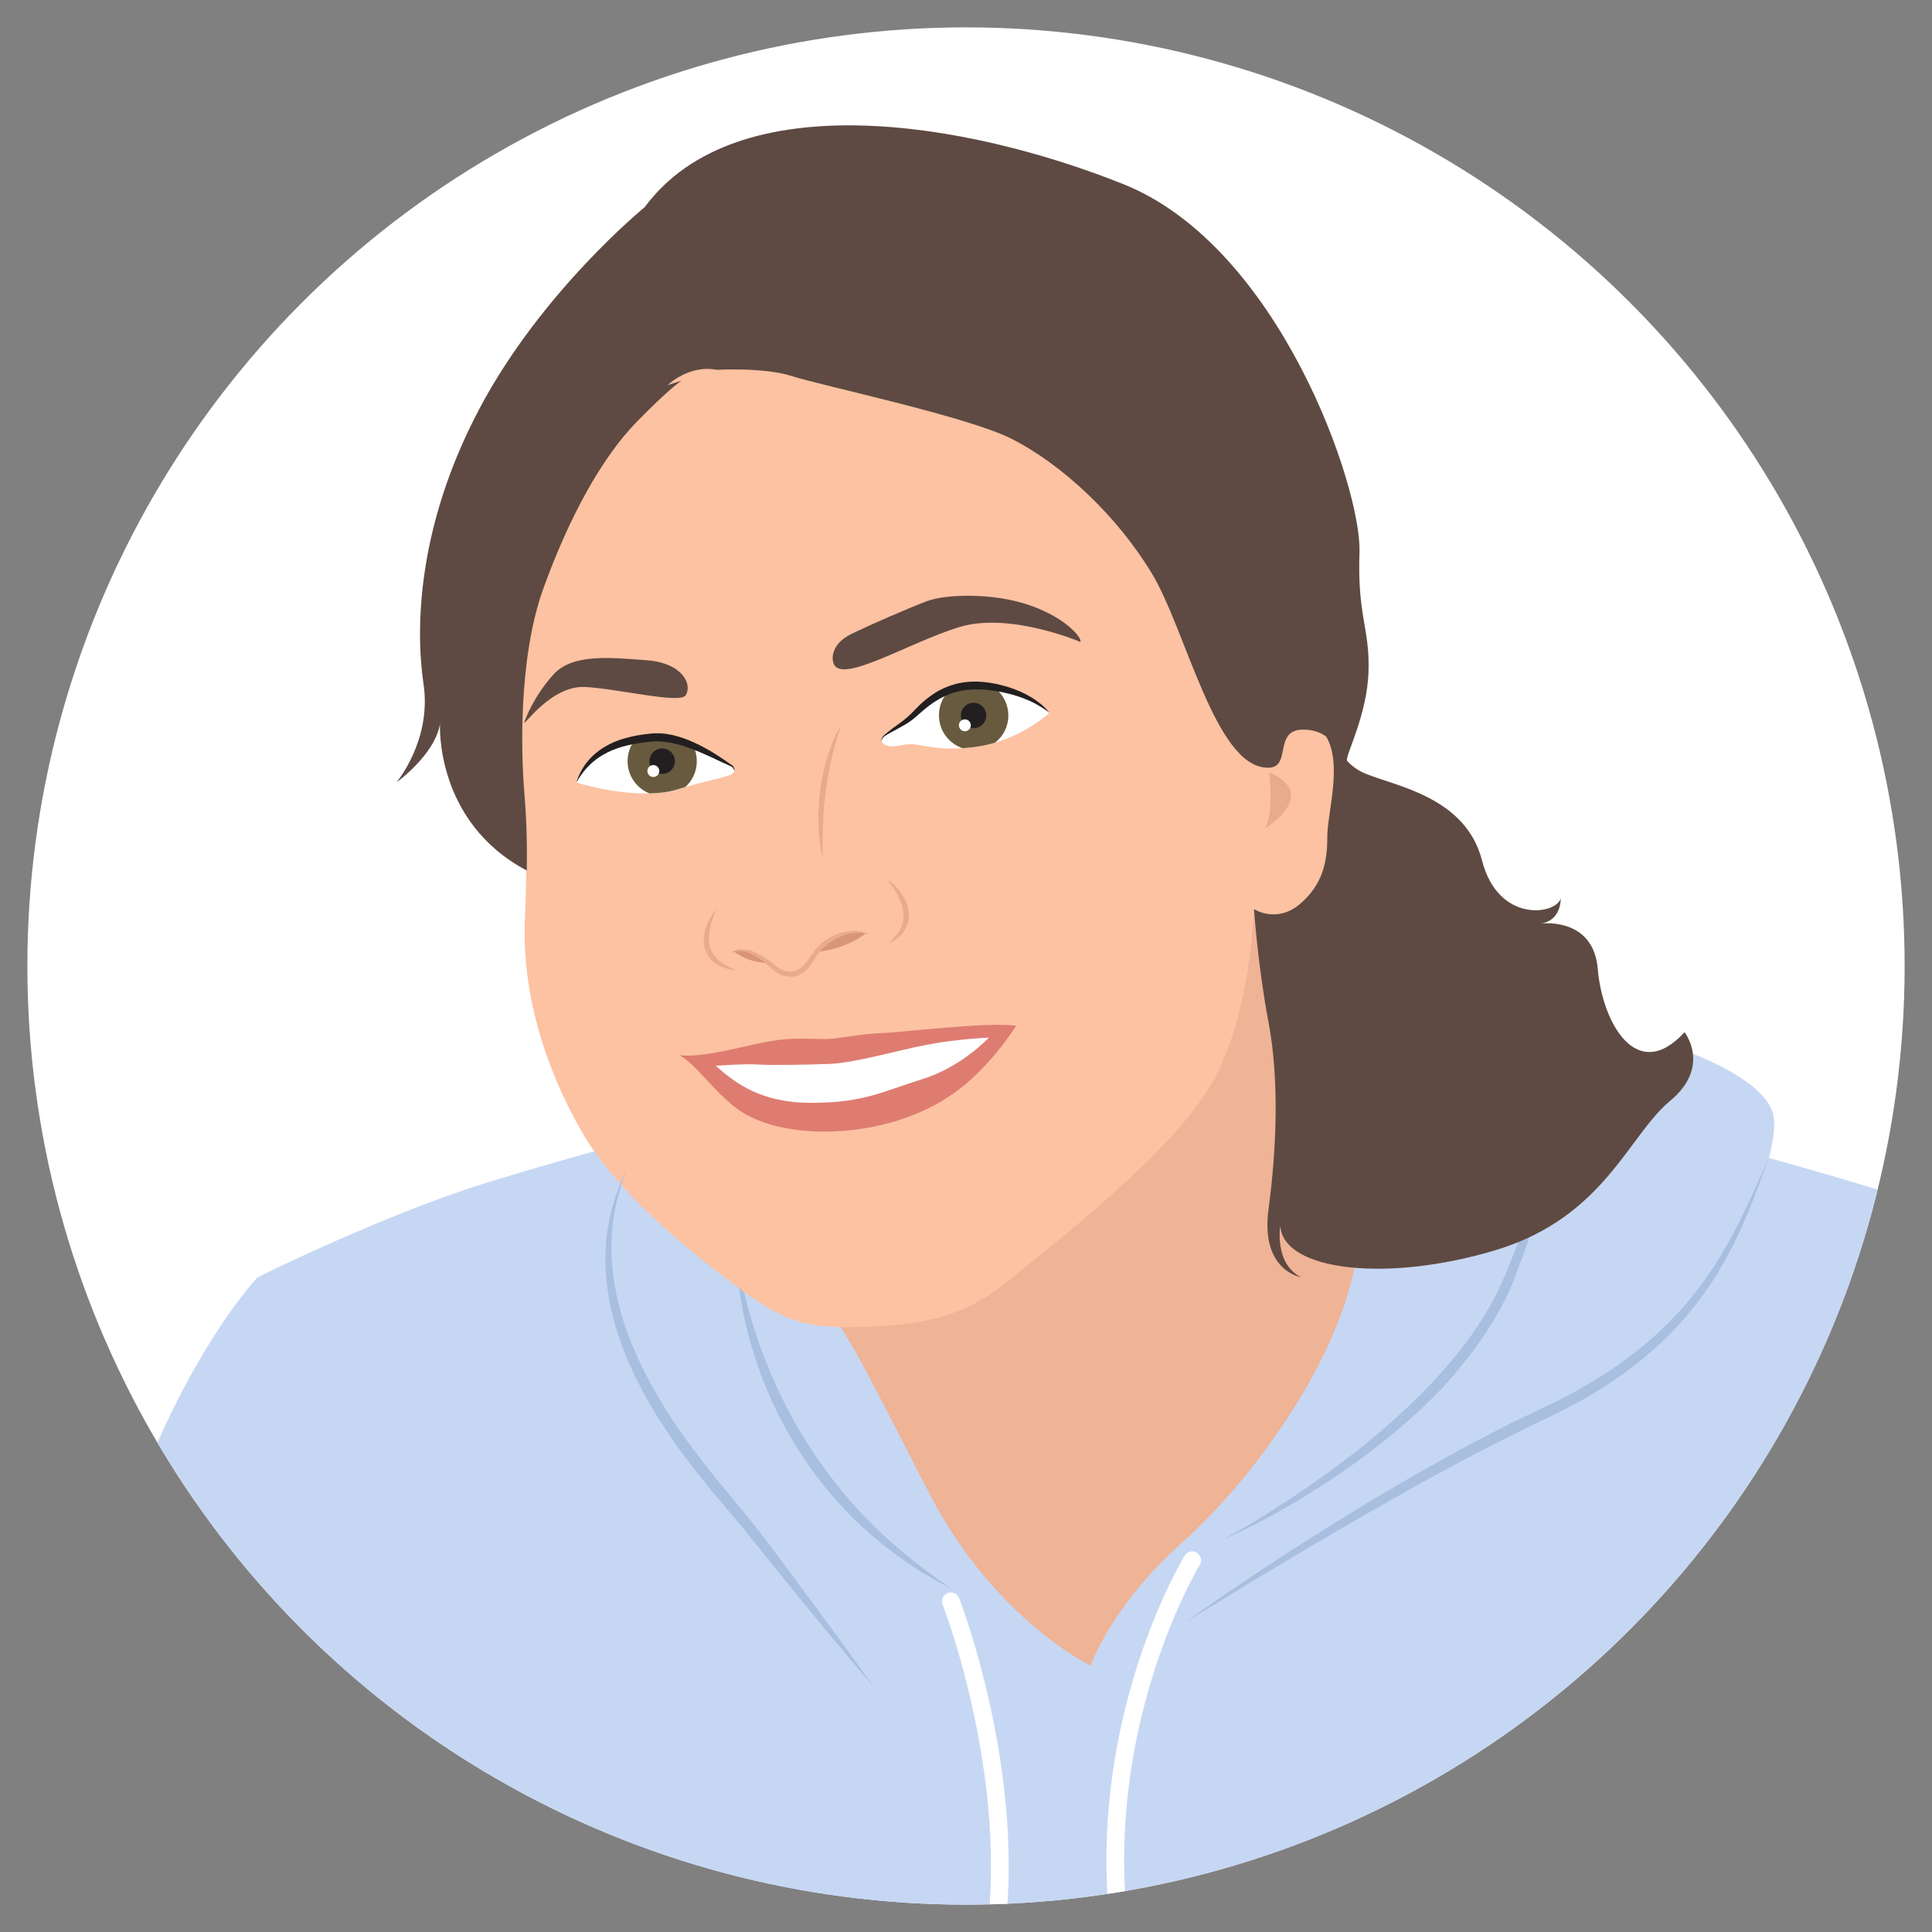
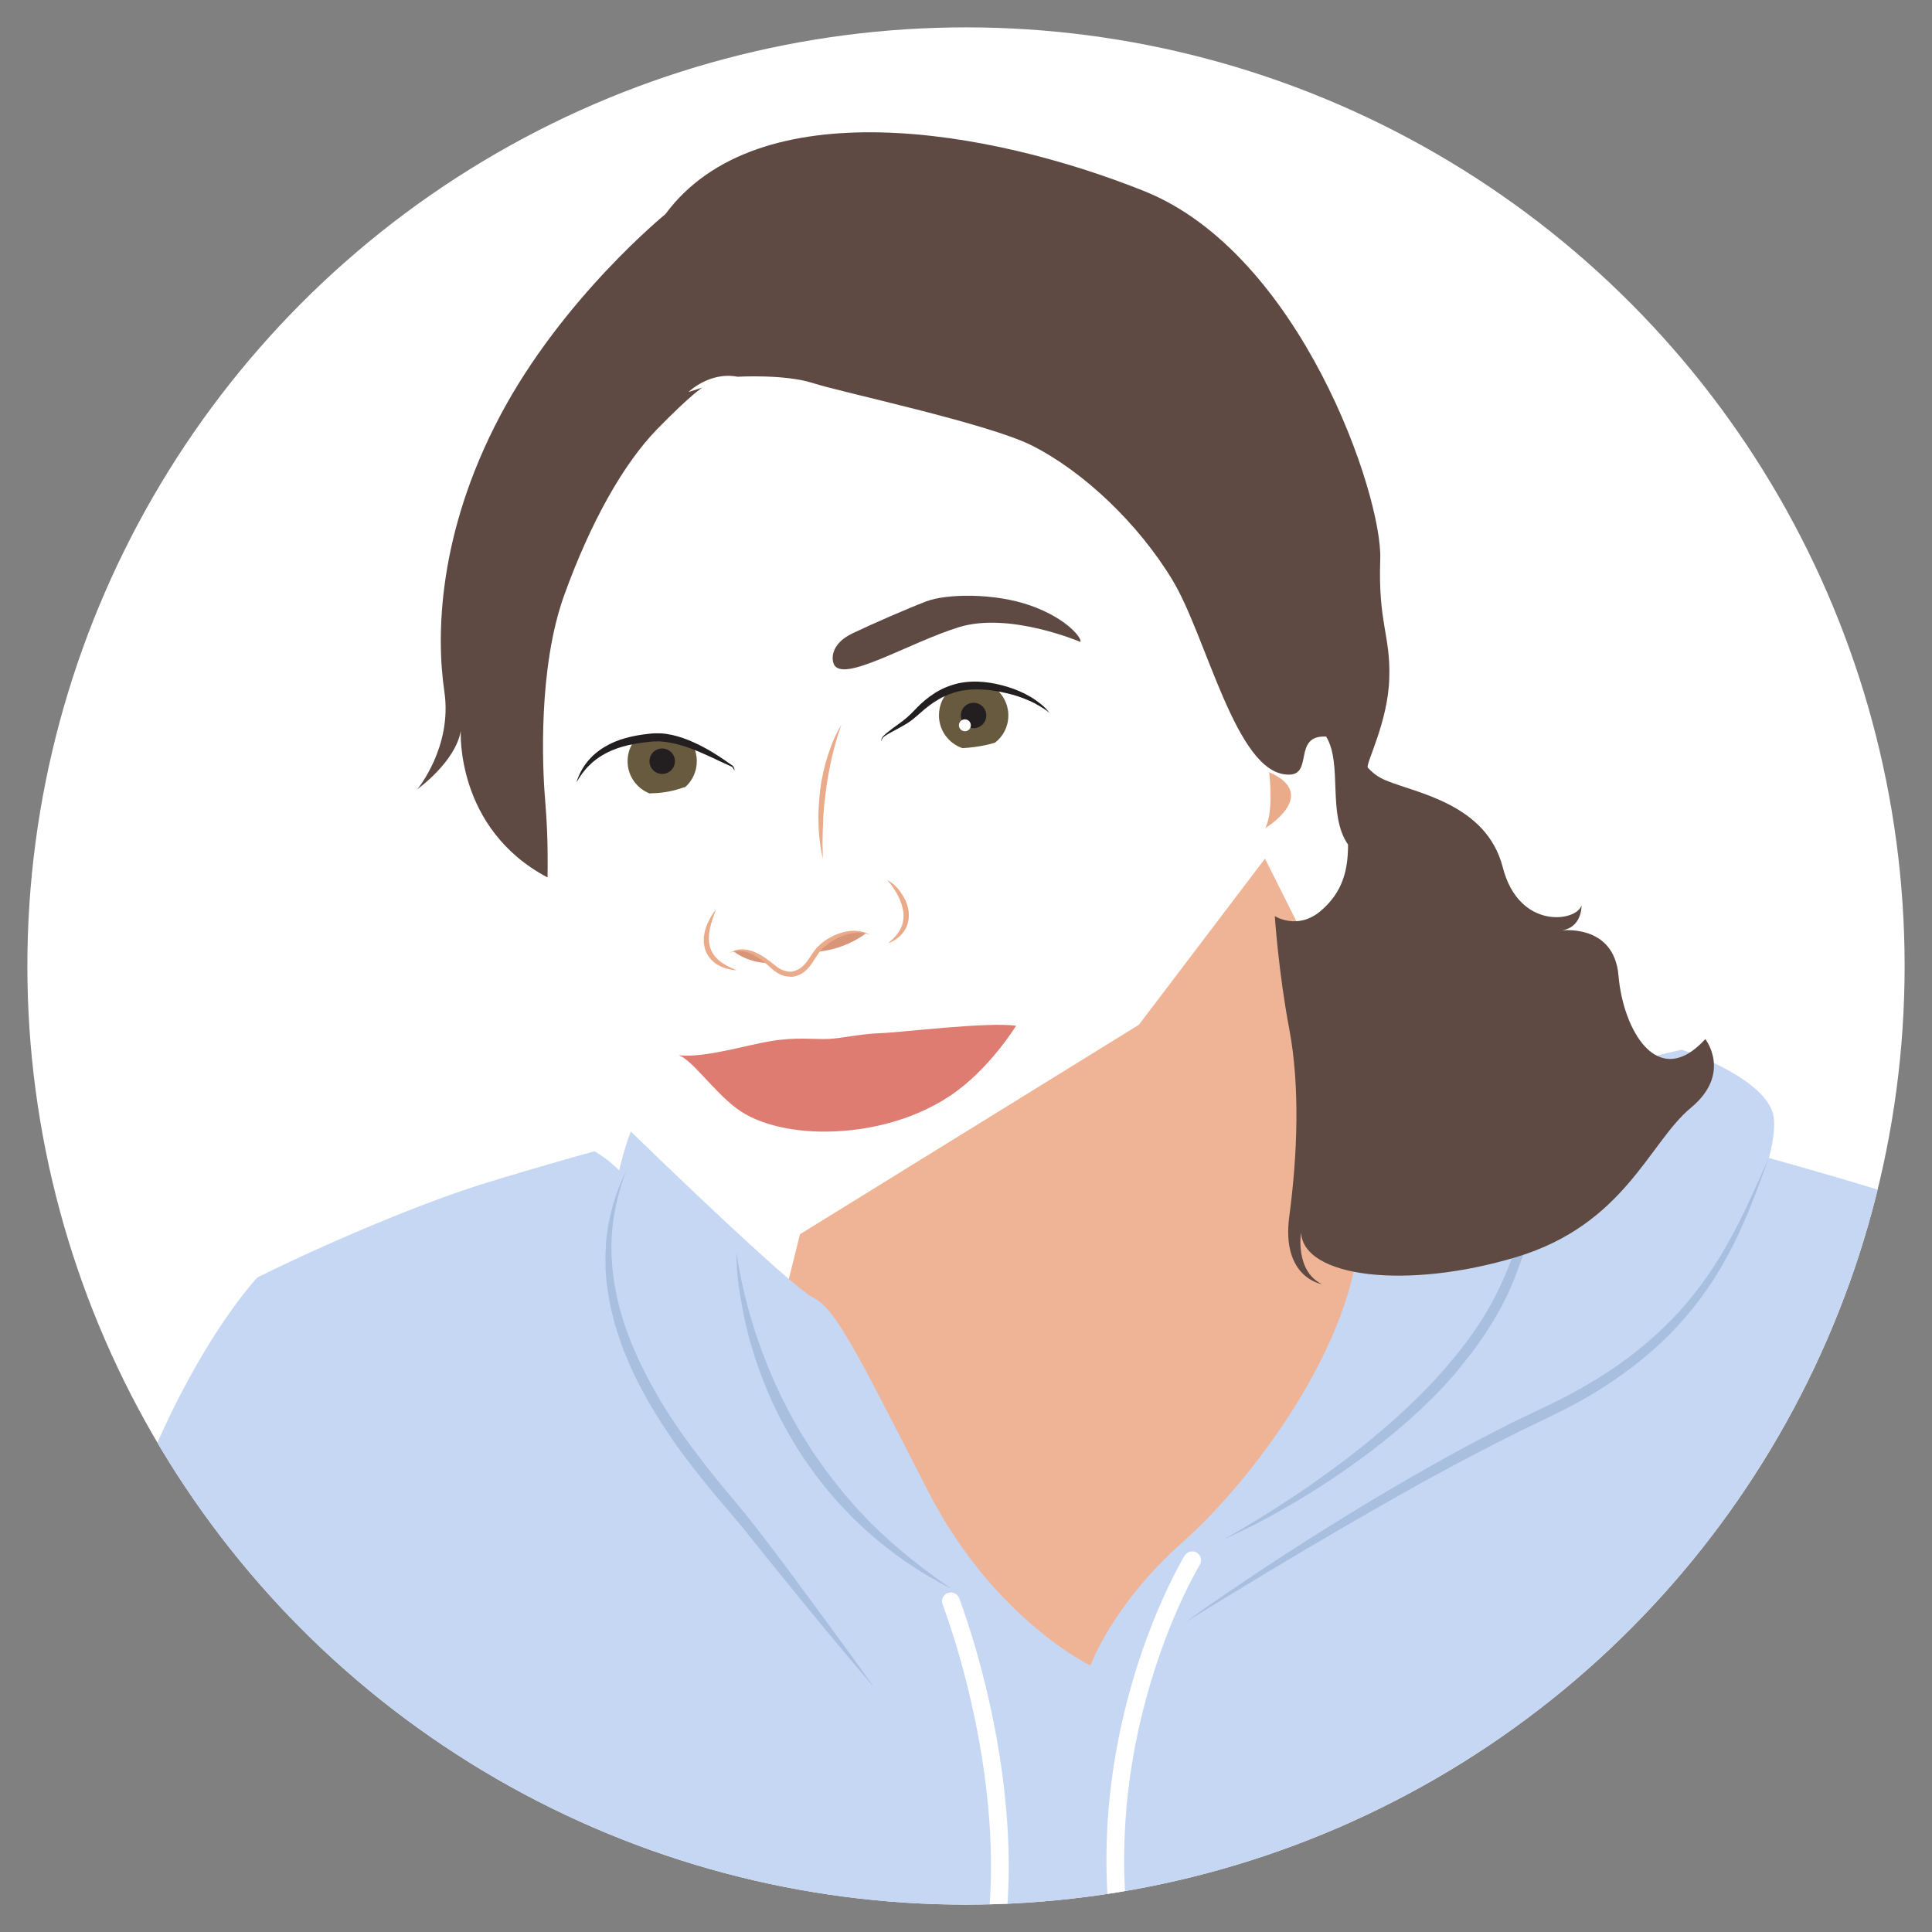
<svg xmlns="http://www.w3.org/2000/svg" xmlns:xlink="http://www.w3.org/1999/xlink" version="1.1" x="0px" y="0px" viewBox="0 0 1200 1200" style="enable-background:new 0 0 1200 1200;" xml:space="preserve">
  <rect x="0" y="0" width="1200" height="1200" fill="#808080" stroke="none" />
  <style type="text/css">
	.st0{clip-path:url(#SVGID_2_);fill:#EFB395;}
	.st1{clip-path:url(#SVGID_2_);fill:#C6D7F4;}
	.st2{clip-path:url(#SVGID_2_);}
	.st3{fill:#A9BFE0;}
	.st4{clip-path:url(#SVGID_2_);fill:#FCC2A2;}
	.st5{clip-path:url(#SVGID_2_);fill:#5E4A42;}
	.st6{clip-path:url(#SVGID_2_);fill:#D89577;}
	.st7{clip-path:url(#SVGID_2_);fill:#FFFFFF;}
	.st8{clip-path:url(#SVGID_2_);fill:#EAAB8B;}
	.st9{clip-path:url(#SVGID_2_);fill:#685A3E;}
	.st10{clip-path:url(#SVGID_2_);fill:#231F20;}
	.st11{fill:#EAAB8B;}
	.st12{clip-path:url(#SVGID_2_);fill:#DE7C71;}
	.st13{fill:#231F20;}
	.st14{clip-path:url(#SVGID_2_);fill:none;stroke:#FFFFFF;stroke-width:11;stroke-linecap:round;stroke-miterlimit:10;}
</style>
  <g id="Layer_1">
</g>
  <g id="Layer_3">
</g>
  <g id="Layer_2">
    <g>
      <defs>
        <circle id="SVGID_1_" cx="600" cy="600" r="583" />
      </defs>
      <use xlink:href="#SVGID_1_" style="overflow:visible;fill:#FFFFFF;" />
      <clipPath id="SVGID_2_">
        <use xlink:href="#SVGID_1_" style="overflow:visible;" />
      </clipPath>
      <polygon class="st0" points="496.9,766.6 477.3,845.2 687.2,1090.1 708.5,1066.5 893.8,748.6 785.7,533.3 707.4,636.5   " />
      <path class="st1" d="M369.2,715.1c0,0-32.4,8.8-70.4,20.6c-36.2,11.3-94.6,35.7-139,57.8c0,0-65.5,69.1-100.1,218.2    S51,1206.2,51,1206.2h554.8l-11-65.6c0,0,9.1-56.4-65.4-144.9s-136-159.2-126.7-208.9C412,737.1,369.2,715.1,369.2,715.1z" />
      <path class="st1" d="M1277.3,777.7c111.2,85.9,144,428.5,144,428.5H896.4l-141.5-151.5l-29.5-53.1l34.5-17.7l275.5-179.4    l54.8-90.1l8.6,4.9C1098.8,719.3,1221,752.6,1277.3,777.7z" />
      <path class="st1" d="M391.8,702.8c0,0-35.4,86.5,11,161.5S544.2,1032,562.8,1085c16.8,36.2,35.4,107.5,43,121.2h294.8    c0,0-59.8-71.5-80.9-102.6c-21.1-31.2-37.1-54.8-37.1-54.8c-29.5-28.6-51.4-38.8-46.3-41.3c21.9-19.4,177.7-102.8,256.9-149.1    s115.4-144.9,107.8-167.6s-56.4-38.8-56.4-38.8s-198.8,41.3-200.5,111.2s-65.7,155.8-109.5,194.6s-57.3,76.7-57.3,76.7    s-59.8-28.8-100.2-107.1s-57.3-114.5-71.6-121.2C491.2,799.5,391.8,702.8,391.8,702.8z" />
      <g class="st2">
        <path class="st3" d="M759.9,956.2c13.8-7.7,27.2-15.9,40.4-24.6c13.2-8.6,26-17.8,38.4-27.3c12.4-9.6,24.4-19.7,35.8-30.5     c2.9-2.7,5.6-5.4,8.4-8.2c2.8-2.7,5.4-5.6,8.1-8.4c2.6-2.9,5.3-5.8,7.8-8.7l3.7-4.5c0.6-0.8,1.3-1.5,1.9-2.2l1.8-2.3     c9.7-12.2,18.3-25.2,24.9-39.2l2.4-5.3l1.2-2.6l1.1-2.7l4.4-10.9c1.5-3.6,2.8-7.3,4.1-11l2-5.5l1-2.8l0.9-2.8l3.7-11.2l3.3-11.3     c0.6-1.9,1-3.8,1.5-5.7l1.5-5.7c0.5-1.9,0.9-3.8,1.3-5.7l1.2-5.7c0.4-1.9,0.7-3.8,1.1-5.8l0.5-2.9c0.2-1,0.3-1.9,0.4-2.9l0.8-5.8     c0.2-1.9,0.3-3.9,0.5-5.8c0.2-2,0.2-3.9,0.3-5.9c0.1-2,0-3.9,0-5.9c-0.1-3.9-0.4-7.9-1.5-11.7c1.4,3.7,2,7.7,2.5,11.6     c0.2,2,0.4,4,0.4,5.9c0.1,2,0.2,4,0.1,6c0.1,8-0.9,15.9-1.9,23.8c-2.4,15.7-6,31.2-10.8,46.4l-0.8,2.9l-0.9,2.8l-1.9,5.6     c-1.3,3.8-2.5,7.5-3.9,11.2l-4.2,11.1l-1,2.8l-1.2,2.8l-2.4,5.6c-0.8,1.8-1.8,3.6-2.7,5.4c-0.9,1.8-1.8,3.6-2.8,5.3l-3,5.2     l-1.5,2.6l-1.6,2.5l-3.3,5.1c-1.1,1.7-2.3,3.3-3.4,4.9c-1.2,1.6-2.3,3.3-3.5,4.9l-3.7,4.7l-1.9,2.4c-0.6,0.8-1.3,1.5-1.9,2.3     L904,853c-2.6,3-5.3,5.9-8,8.9c-2.8,2.8-5.5,5.8-8.4,8.5c-2.9,2.8-5.7,5.6-8.7,8.2l-4.4,4c-1.5,1.3-3,2.6-4.5,3.9     c-3,2.6-6.1,5.1-9.2,7.6c-1.5,1.3-3.1,2.5-4.7,3.7l-4.7,3.7c-3.2,2.4-6.4,4.8-9.6,7.1c-3.2,2.3-6.4,4.6-9.7,6.8     c-3.3,2.3-6.6,4.4-9.9,6.6c-6.7,4.3-13.4,8.5-20.2,12.4C788.4,942.4,774.4,949.8,759.9,956.2z" />
      </g>
      <g class="st2">
        <path class="st3" d="M457.5,777.7c1.4,10.7,3.6,21.1,6.3,31.5c0.6,2.6,1.4,5.1,2.1,7.7c0.8,2.5,1.5,5.1,2.3,7.6     c1.6,5.1,3.3,10.1,5.2,15.1c7.4,19.9,16.7,39.1,28.1,56.9c5.5,9,11.9,17.5,18.4,25.8l5,6.2l5.3,6l2.6,3l2.8,2.9     c1.8,1.9,3.6,3.9,5.5,5.8c15.1,14.9,31.8,28.3,49.6,40.4c-19.3-9.6-37.2-22-53.3-36.5c-2-1.8-3.9-3.7-5.9-5.6l-2.9-2.8l-2.8-3     l-5.6-5.9l-5.3-6.2c-1.8-2-3.4-4.2-5.1-6.3c-1.6-2.2-3.4-4.2-4.9-6.5l-4.7-6.6c-1.5-2.3-3-4.5-4.5-6.8     c-5.7-9.2-11-18.7-15.6-28.6c-4.5-9.9-8.5-20-11.7-30.3c-3.3-10.3-5.9-20.9-7.7-31.5C458.6,799.2,457.3,788.5,457.5,777.7z" />
      </g>
-       <path class="st4" d="M326.9,540.8c-0.1,8.6-0.4,18.7-0.9,30.9c-1.7,44.4,11.8,89.9,34.8,130.3c23,40.4,69.6,76.9,100,99.4    c30.3,22.5,44.9,24.1,82,22.5s60.3-8.9,85.4-29.8C655,771.8,730.4,714.4,754,670.6S778.7,565,778.7,565s13.2,28.9,44.4-6.5    c31.2-35.4-4.2-133.8-11-149.9S663,258,556.1,239.3c-105.5-18.5-150.4-37.9-198.2,23.6S300.8,486,300.8,486L326.9,540.8z" />
-       <path class="st5" d="M823.7,457.5c-3.1-2.3-7.1-4-12.9-4.3c-21.3-1.1-7.3,24.7-24.1,23.6c-32-1.1-50-85.4-71.3-120.7    s-55.5-67.7-87.6-83.8c-27.6-13.8-118.5-33-135.9-38.7c-17.4-5.6-46.7-3.9-46.7-3.9c-17.3-3.4-30.5,9.5-30.5,9.5l8.7-2.8    c0,0-6.7,3.9-28.1,25.8c-21.3,21.9-41.6,58.4-57.8,103.3s-13.5,106.7-11.9,125.8c1.1,13.9,1.9,26.5,1.6,49.4    c-57.3-30.3-53.9-91-53.9-91c-3.4,19.4-27,36.2-27,36.2s21.9-26.1,16.8-60.7c-5.1-34.5-4.2-97.7,34.5-171s102.8-125.5,102.8-125.5    c57.3-77.5,200.5-53.1,297.4-14.3s148,188.7,146.6,228.6c-1.4,39.9,6.5,47.2,5.6,74.1c-0.8,27-14.3,51.9-13.4,55.3    c2.8,3.1,6.3,6,11.5,8.1c19.1,7.9,62.3,14.6,72.4,53.9c10.1,39.3,46.1,33.7,48.9,23.6c0,0,0.6,14.6-13.5,15.7    c0,0,33.7-5.1,36.5,28.1s24.1,71.9,53.9,39.3c0,0,16.8,21.3-9,42.7c-25.8,21.3-41,72.4-108.4,92.7s-132,12.9-133.7-15.2    c0,0-3.9,23.6,12.9,32c0,0-25.3-3.9-20.2-42.1c5.1-38.2,6.7-80.9,0-116.3c-6.7-35.4-9-70.2-9-70.2s14,9,28.4-3.1    c14.3-12.1,17.1-26.4,17.1-41.3C824.2,505.7,834.1,474.7,823.7,457.5z" />
+       <path class="st5" d="M823.7,457.5c-21.3-1.1-7.3,24.7-24.1,23.6c-32-1.1-50-85.4-71.3-120.7    s-55.5-67.7-87.6-83.8c-27.6-13.8-118.5-33-135.9-38.7c-17.4-5.6-46.7-3.9-46.7-3.9c-17.3-3.4-30.5,9.5-30.5,9.5l8.7-2.8    c0,0-6.7,3.9-28.1,25.8c-21.3,21.9-41.6,58.4-57.8,103.3s-13.5,106.7-11.9,125.8c1.1,13.9,1.9,26.5,1.6,49.4    c-57.3-30.3-53.9-91-53.9-91c-3.4,19.4-27,36.2-27,36.2s21.9-26.1,16.8-60.7c-5.1-34.5-4.2-97.7,34.5-171s102.8-125.5,102.8-125.5    c57.3-77.5,200.5-53.1,297.4-14.3s148,188.7,146.6,228.6c-1.4,39.9,6.5,47.2,5.6,74.1c-0.8,27-14.3,51.9-13.4,55.3    c2.8,3.1,6.3,6,11.5,8.1c19.1,7.9,62.3,14.6,72.4,53.9c10.1,39.3,46.1,33.7,48.9,23.6c0,0,0.6,14.6-13.5,15.7    c0,0,33.7-5.1,36.5,28.1s24.1,71.9,53.9,39.3c0,0,16.8,21.3-9,42.7c-25.8,21.3-41,72.4-108.4,92.7s-132,12.9-133.7-15.2    c0,0-3.9,23.6,12.9,32c0,0-25.3-3.9-20.2-42.1c5.1-38.2,6.7-80.9,0-116.3c-6.7-35.4-9-70.2-9-70.2s14,9,28.4-3.1    c14.3-12.1,17.1-26.4,17.1-41.3C824.2,505.7,834.1,474.7,823.7,457.5z" />
      <path class="st6" d="M507.2,591.2c0,0,12.1-15.7,30.7-11.6C537.9,579.7,525.9,589.6,507.2,591.2z" />
      <path class="st6" d="M455.6,590.9c0,0,8.4-4.1,21.7,7.3C477.3,598.2,465.7,598.5,455.6,590.9z" />
      <path class="st7" d="M651.8,442.8c0,0-13.1,12.4-33.8,18.5c-4,1.2-8.2,2.1-12.8,2.7c-2.6,0.3-5.1,0.6-7.4,0.7    c-21.8,1.5-27.5-4.3-37.6-1.9c-11.2,2.7-15.2-2.5-11.1-5.8c7.2-5.5,11.4-6.9,17.3-12.1c4.3-3.8,11.6-12.3,23.8-16.6    c6.4-2.2,14.1-3.4,23.4-2.2c1.1,0.2,2.2,0.3,3.3,0.5C641.9,430.9,651.8,442.8,651.8,442.8z" />
      <path class="st7" d="M425.7,488.8c-1.4,0.4-2.8,0.8-4.2,1.3c-5.7,1.8-11.9,2.6-18.1,2.7c-22.5,0.6-45.5-6.8-45.5-6.8    c7.2-17.1,22-23.8,36.5-26.5c3.9-0.7,7.8-1.2,11.5-1.5c8-0.6,16.7,1.9,24.8,5.3c9.7,4.1,18.5,9.5,24.2,12.7    C459.9,482.3,448.8,482.1,425.7,488.8z" />
      <path class="st8" d="M788.3,479.6c0,0,3.1,25-2.5,34.8C785.7,514.5,820.3,493.7,788.3,479.6z" />
      <path class="st9" d="M626.3,444.4c0,6.9-3.2,13-8.3,16.9c-4,1.2-8.2,2.1-12.8,2.7c-2.6,0.3-5.1,0.6-7.4,0.7    c-8.5-2.9-14.6-10.9-14.6-20.4c0-6.4,2.7-12.1,7.1-16c6.4-2.2,14.1-3.4,23.4-2.2c1.1,0.2,2.2,0.3,3.3,0.5    C622.6,430.6,626.3,437.1,626.3,444.4z" />
      <circle class="st10" cx="604.7" cy="444.4" r="7.9" />
      <circle class="st7" cx="599.3" cy="450.5" r="3.7" />
      <path class="st9" d="M432.8,472.8c0,6.4-2.8,12.1-7.1,16c-1.4,0.4-2.8,0.8-4.2,1.3c-5.7,1.8-11.9,2.6-18.1,2.7    c-8-3.2-13.6-10.9-13.6-20c0-5,1.7-9.6,4.6-13.3c3.9-0.7,7.8-1.2,11.5-1.5c8-0.6,16.7,1.9,24.8,5.3    C432,466.2,432.8,469.4,432.8,472.8z" />
      <circle class="st10" cx="411.3" cy="472.8" r="7.9" />
-       <circle class="st7" cx="405.8" cy="478.9" r="3.7" />
      <path class="st5" d="M517.7,412c-1.5-4.6-0.2-12.8,11.6-18.5c11.8-5.7,34.1-15.4,46.1-20c12-4.6,41.9-5.5,64.9,2.7    s32.2,20.8,30.7,22.5c0,0-43.9-18.8-75.2-9.2C564.4,399.1,522.3,425.4,517.7,412z" />
-       <path class="st5" d="M425.9,431.8c4.2-6.5-1.7-20-24.2-21.7c-22.5-1.7-45.9-4.2-57.7,8.6c-11.8,12.8-17.9,27.8-18.3,30.1    c-0.4,2.3,16.8-23.2,37.7-22.1S422.5,437.4,425.9,431.8z" />
      <g class="st2">
        <path class="st11" d="M444.8,565c-1.6,3.8-2.9,7.6-3.8,11.5c-0.8,3.8-1,7.8-0.1,11.3c0.9,3.6,3.1,6.7,6.1,9.1     c3,2.4,6.7,4.1,10.5,5.8c-4.1-0.3-8.3-1.4-12-3.6c-1.9-1.1-3.5-2.6-4.9-4.4c-1.4-1.8-2.4-3.9-2.9-6c-1.1-4.4-0.5-8.9,0.9-12.9     c0.7-2,1.6-3.9,2.6-5.7C442.2,568.2,443.4,566.5,444.8,565z" />
      </g>
      <g class="st2">
        <path class="st11" d="M551,546.7c1.9,0.7,3.5,2.1,5,3.5c1.5,1.4,2.8,3,3.9,4.7c2.3,3.4,4.1,7.3,4.5,11.6c0.2,2.1,0.1,4.3-0.4,6.4     c-0.5,2.1-1.5,4.1-2.7,5.8c-0.6,0.9-1.3,1.7-2,2.4c-0.8,0.7-1.5,1.4-2.4,2c-1.6,1.2-3.5,2.2-5.3,2.9c1.5-1.4,3-2.7,4.2-4.1     c1.3-1.4,2.4-3,3.3-4.6c0.9-1.6,1.5-3.3,1.8-5.1c0.3-1.8,0.4-3.6,0.2-5.4c-0.4-3.6-1.7-7.2-3.4-10.6c-0.9-1.7-1.9-3.4-3-5     C553.6,549.7,552.5,548.1,551,546.7z" />
      </g>
      <g class="st2">
        <path class="st11" d="M540.6,580.7c-4.6-1.7-9.6-1.7-14.2-0.4c-4.6,1.3-8.9,3.5-12.6,6.4c-0.9,0.7-1.8,1.5-2.7,2.3     c-0.4,0.4-0.8,0.8-1.2,1.2c-0.4,0.5-0.7,0.9-1.1,1.4c-1.4,1.9-2.6,3.9-4,6c-1.4,2.1-3,4.2-5.1,5.9c-2.1,1.7-4.8,2.8-7.4,3.2     l-0.1,0l-0.1,0c-2,0-4-0.2-5.9-0.8c-1.9-0.7-3.6-1.7-5.1-2.8c-1.5-1.1-2.9-2.4-4.2-3.6c-1.3-1.2-2.7-2.3-4.1-3.3     c-2.8-2.1-5.9-3.9-9.2-4.9c-1.7-0.5-3.4-0.7-5.2-0.6c-1.8,0.1-3.5,0.5-5.2,1.2c1.5-0.9,3.2-1.7,5.1-2c1.8-0.4,3.7-0.3,5.6,0     c3.7,0.6,7.1,2.4,10.2,4.3c1.5,1,3.1,2.1,4.5,3.2c1.5,1.1,2.8,2.3,4.2,3.3c1.4,1,2.9,1.8,4.4,2.2c1.5,0.5,3.1,0.7,4.8,0.6l-0.2,0     c2.2-0.4,4.2-1.3,5.9-2.6c1.7-1.4,3.2-3.1,4.5-5.1c1.4-2,2.7-4.1,4.3-6.1c0.4-0.5,0.8-1,1.3-1.5c0.5-0.5,0.9-0.9,1.4-1.4     c1-0.9,2-1.7,3-2.4c4.2-2.9,8.9-5,13.9-5.9C531,577.6,536.3,578.2,540.6,580.7z" />
      </g>
      <g class="st2">
        <path class="st11" d="M522.6,450.2c-2.5,6.7-4.3,13.5-5.9,20.3c-0.4,1.7-0.8,3.4-1.1,5.1c-0.3,1.7-0.7,3.4-1,5.2     c-0.3,1.7-0.6,3.4-0.9,5.2l-0.7,5.2c-0.3,1.7-0.4,3.5-0.6,5.2L512,499c-0.1,0.9-0.1,1.7-0.2,2.6l-0.4,5.2l-0.2,5.3     c-0.1,1.8-0.2,3.5-0.2,5.3l-0.1,5.3c-0.1,1.8,0.1,3.5,0.1,5.3c0,1.8,0,3.5,0,5.3c-0.3-1.7-0.7-3.5-1-5.2     c-0.3-1.8-0.6-3.5-0.8-5.3c-0.3-3.5-0.8-7.1-0.8-10.7c-0.3-7.1,0.2-14.3,1-21.4c0.9-7.1,2.5-14.1,4.6-20.9     C516.2,462.9,518.8,456.2,522.6,450.2z" />
      </g>
      <path class="st12" d="M421.7,655.4c8.8,3.6,21.1,21.9,35.6,32.9c14.5,11,37.9,15.2,59,14.5c21.1-0.6,49.3-5.9,73.7-22.1    c24.4-16.2,41.1-43.6,41.1-43.6c-18.1-2.5-71.4,4.2-83.8,4.6c-12.4,0.4-24.6,3.2-32.4,3.6c-9.1,0.4-20.4-1.3-35.8,1.3    C463.6,649.1,437.3,657.3,421.7,655.4z" />
-       <path class="st7" d="M515.7,660.8c16.2-0.8,41.6-8.4,60.1-11.9c18.5-3.6,38.4-4.4,38.4-4.4s-16.8,18.2-41.4,25.8    c-24.6,7.6-35.6,14.5-68,14.7c-32.4,0.2-47.9-12.3-60.3-23c0,0,17.3-1.4,26.4-0.8C480,661.7,498.7,661.4,515.7,660.8z" />
      <g class="st2">
        <path class="st13" d="M547.7,460.7c-0.3-0.6-0.3-1.3-0.1-1.9c0.2-0.6,0.6-1.2,1.1-1.7c0.9-0.9,1.9-1.7,2.9-2.5     c1.9-1.6,4-3.1,6.1-4.6c2-1.4,4-2.9,5.8-4.5c1.8-1.6,3.5-3.3,5.3-5.2c3.5-3.7,7.5-7.1,11.9-9.9c4.5-2.8,9.4-4.8,14.6-6     c5.2-1.1,10.5-1.3,15.7-0.8c5.2,0.5,10.2,1.6,15.1,3.1c4.9,1.5,9.7,3.6,14.1,6.2c2.2,1.3,4.3,2.8,6.3,4.4c2,1.6,3.8,3.4,5.3,5.5     c-0.9-0.8-1.9-1.6-3-2.3c-0.5-0.4-1-0.7-1.6-1c-0.5-0.3-1.1-0.7-1.6-1c-1.1-0.6-2.2-1.2-3.2-1.8c-1.1-0.5-2.2-1.1-3.4-1.6     c-4.5-2-9.2-3.5-14-4.6c-2.4-0.6-4.8-1-7.2-1.4l-3.6-0.5c-1.2-0.2-2.4-0.2-3.6-0.3c-4.8-0.3-9.6-0.1-14.3,0.9     c-4.6,1-9.1,2.7-13.2,5.1c-4.2,2.4-8,5.4-11.7,8.7c-1.9,1.6-3.8,3.4-5.9,4.9c-2.1,1.5-4.4,2.8-6.6,4c-2.2,1.2-4.4,2.4-6.6,3.6     c-1.1,0.6-2.2,1.3-3.2,2C548.2,458.3,547.4,459.4,547.7,460.7z" />
      </g>
      <g class="st2">
        <path class="st13" d="M456,479.1c0.1-0.6-0.1-1.1-0.4-1.6c-0.3-0.5-0.6-0.9-1-1.3l0.1,0.1c-4.3-1.9-8.5-3.9-12.7-5.9     c-4.2-1.9-8.4-3.8-12.7-5.4c-4.3-1.6-8.6-2.9-13-3.7c-2.2-0.4-4.4-0.7-6.5-0.8c-0.5-0.1-1.1,0-1.6,0l-1.6,0     c-1.1,0-2.3,0.2-3.4,0.3c-9,0.9-18,2.6-26,6.6c-4,2-7.7,4.5-10.9,7.7c-3.3,3.1-6,6.9-8.3,10.9c1.4-4.5,3.6-8.8,6.5-12.5     c3-3.8,6.7-7,10.9-9.5c4.1-2.5,8.7-4.4,13.3-5.6c4.6-1.3,9.4-2.1,14.1-2.6c1.2-0.1,2.3-0.3,3.6-0.3l1.9,0c0.6,0,1.3,0,1.9,0     c2.5,0.1,4.9,0.5,7.3,1c4.8,1.1,9.3,2.7,13.6,4.7c8.7,3.9,16.5,9.1,24.1,14.5l0.1,0.1l0,0c0.3,0.5,0.6,1,0.8,1.6     C456.2,477.9,456.2,478.5,456,479.1z" />
      </g>
      <g class="st2">
        <path class="st3" d="M736.3,1007.5c16.1-11.6,32.6-22.7,49.1-33.7c8.3-5.5,16.6-10.8,25-16.2c8.4-5.3,16.8-10.6,25.3-15.8     c16.9-10.5,34-20.5,51.3-30.3l13-7.3l13.1-7.1l6.6-3.5l6.6-3.4l13.3-6.8l26.8-12.8c8.8-4.4,17.4-9.2,25.7-14.3     c8.3-5.1,16.4-10.7,24.1-16.8c7.7-6.1,15-12.6,21.8-19.6c13.7-14,25.3-30,34.9-47.2c9.8-17.1,17.6-35.4,25.7-53.5     c-6.7,18.7-13.6,37.3-22.6,55.2c-4.6,8.9-9.6,17.6-15.3,25.8c-5.7,8.3-12,16.1-18.8,23.5c-13.6,14.8-29.5,27.4-46.4,38.2     c-8.5,5.4-17.2,10.3-26.2,14.8l-26.8,13c-17.7,8.8-35.2,18-52.6,27.5c-4.4,2.3-8.7,4.8-13,7.2c-4.3,2.4-8.7,4.8-13,7.3     c-8.6,4.9-17.2,9.8-25.8,14.8c-17.1,9.9-34.2,20-51.2,30.2C770.2,986.9,753.3,997.2,736.3,1007.5z" />
      </g>
      <g class="st2">
        <path class="st3" d="M543.1,1048.3c-20.4-23.7-40.2-47.9-59.9-72.2c-4.9-6.1-9.8-12.1-14.7-18.3c-2.4-3-4.9-6.1-7.3-9.1     c-2.5-3-5-5.9-7.5-8.9c-10.2-11.8-20.2-24-29.6-36.6c-4.7-6.4-9.1-12.9-13.4-19.5c-2.1-3.4-4.2-6.7-6.2-10.1     c-2-3.4-3.9-6.8-5.8-10.3c-0.9-1.7-1.8-3.5-2.7-5.3c-0.9-1.8-1.8-3.5-2.6-5.3l-2.5-5.4l-2.3-5.5l-1.1-2.7l-1-2.8     c-0.7-1.9-1.4-3.7-2-5.6l-1.8-5.7c-0.3-1-0.6-1.9-0.9-2.8l-0.7-2.9c-2.1-7.7-3.5-15.5-4.4-23.4l-0.5-5.9l-0.1-1.5l0-1.5l0-3     c-0.2-4,0.1-7.9,0.3-11.9c1.3-15.8,5.7-31.2,12.7-45.2c-5.6,14.6-9,29.9-9.3,45.4c0,3.9-0.1,7.7,0.3,11.5l0.2,2.9l0.1,1.4     l0.2,1.4l0.7,5.7c1.2,7.6,2.7,15.1,5.1,22.5l0.8,2.8c0.3,0.9,0.6,1.8,0.9,2.7l1.9,5.4l2.1,5.4l1.1,2.7l1.2,2.6l2.3,5.3l2.5,5.2     c0.8,1.7,1.7,3.4,2.6,5.1c0.9,1.7,1.8,3.4,2.7,5.1c3.7,6.7,7.7,13.4,11.9,19.9c4.3,6.5,8.7,12.8,13.3,19     c4.6,6.2,9.3,12.4,14.2,18.4c4.9,6.1,9.9,12,14.9,18c2.5,3,5,6,7.4,9.1c2.5,3.1,4.8,6.2,7.2,9.3c4.8,6.2,9.5,12.4,14.2,18.7     C506.3,997.7,525,1022.8,543.1,1048.3z" />
      </g>
      <path class="st14" d="M740.5,969.1c0,0-78.9,129-33.9,285" />
      <path class="st14" d="M590.6,994.6c0,0,56.8,145.5,15.2,259.5" />
    </g>
  </g>
</svg>